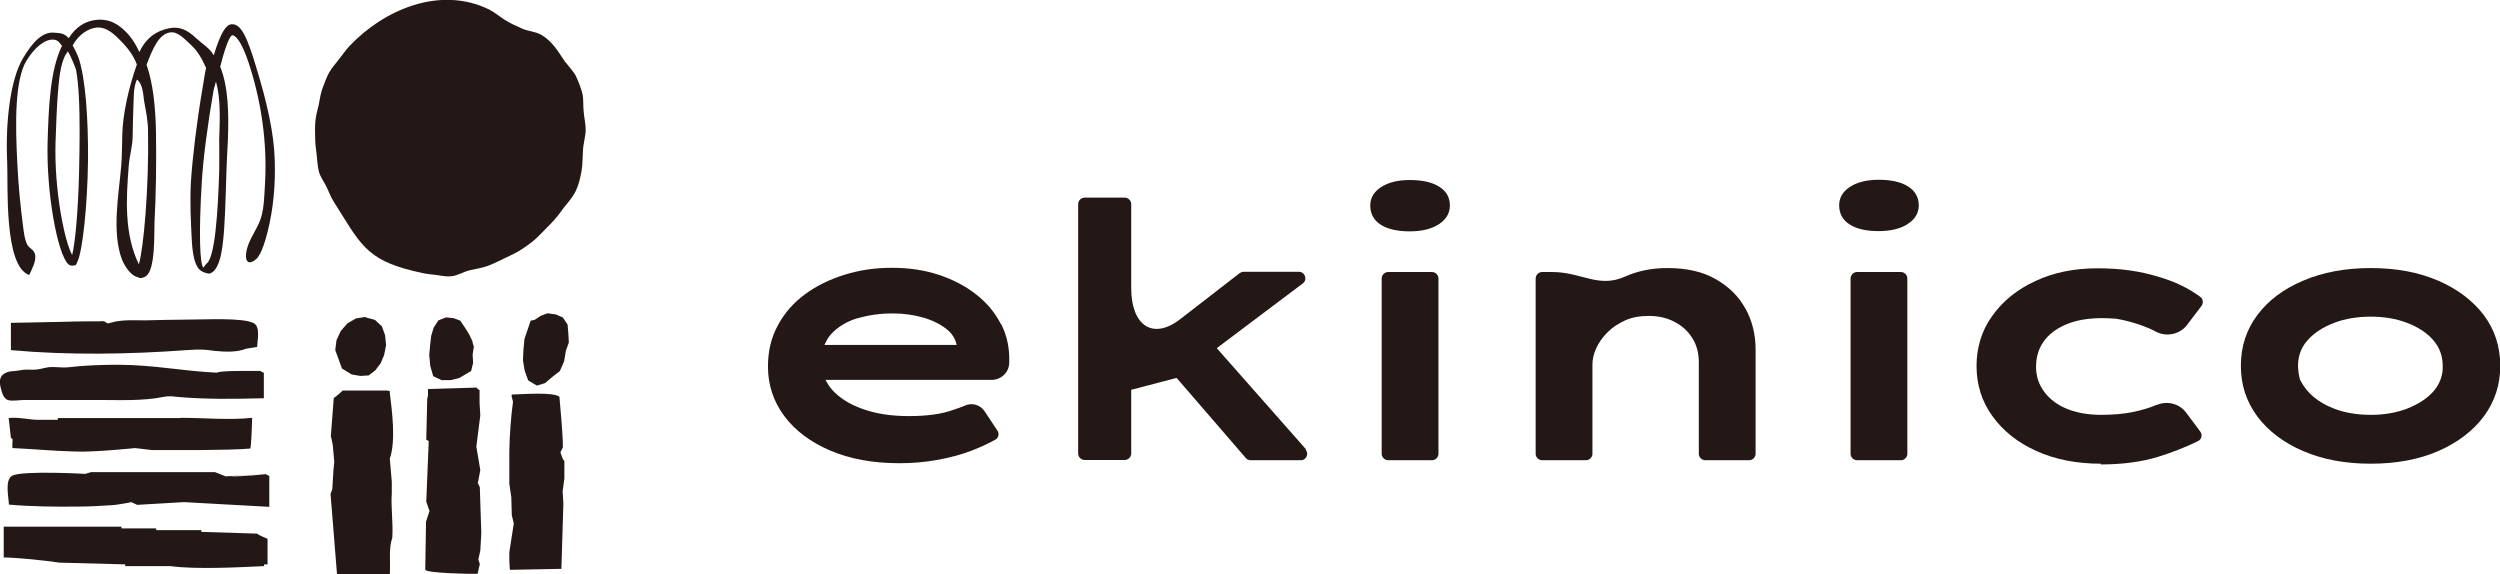
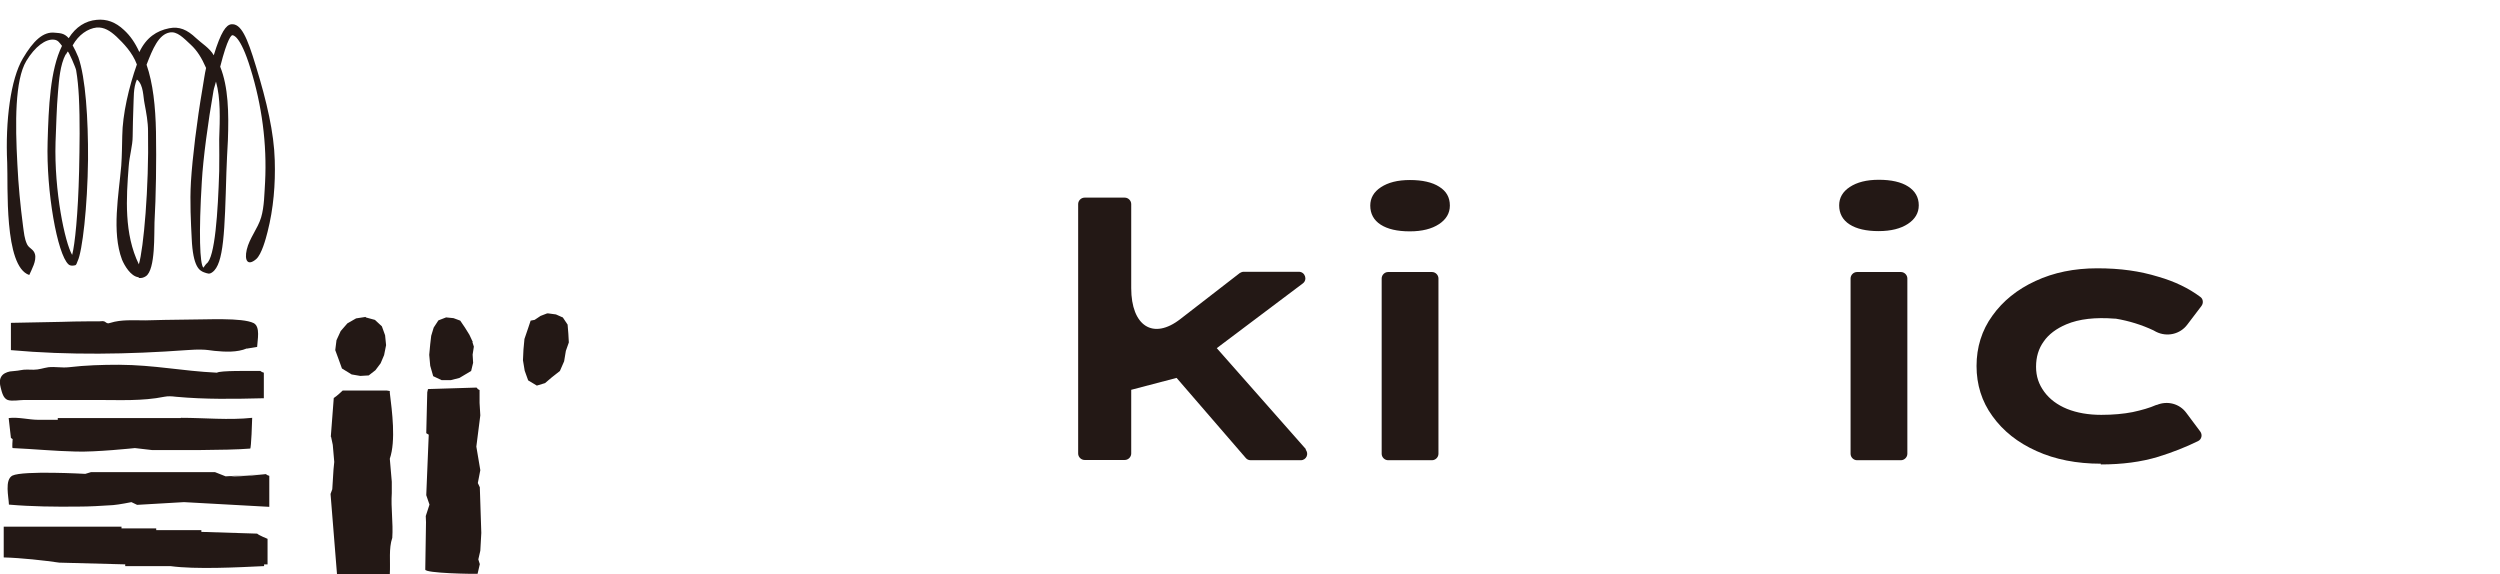
<svg xmlns="http://www.w3.org/2000/svg" id="_レイヤー_2" viewBox="0 0 100.82 23.15">
  <defs>
    <style>.cls-1,.cls-2{fill:#231815;}.cls-2{fill-rule:evenodd;}</style>
  </defs>
  <g id="_レイヤー_1-2">
-     <path class="cls-1" d="M40.37,13.08c-.24-.47-.57-.87-1.01-1.21-.43-.34-.94-.6-1.51-.79-.58-.19-1.2-.28-1.88-.28s-1.3.09-1.91.28c-.61.19-1.14.45-1.6.79-.46.34-.83.76-1.09,1.25-.27.49-.4,1.05-.4,1.66,0,.74.22,1.41.66,2,.44.59,1.06,1.05,1.85,1.39.8.34,1.72.51,2.78.51.52,0,1.03-.04,1.53-.13.49-.09.96-.21,1.4-.38.34-.13.66-.28.95-.44.13-.07.17-.25.08-.37l-.51-.77c-.17-.26-.5-.36-.78-.24-.15.06-.32.13-.52.19-.45.16-1.03.24-1.76.24s-1.34-.1-1.87-.29c-.53-.19-.94-.45-1.23-.78-.11-.12-.19-.26-.26-.39h6.7c.39,0,.71-.31.71-.7.02-.57-.09-1.09-.33-1.56M34.57,12.84c.44-.13.91-.2,1.43-.2.45,0,.86.06,1.24.17.38.11.69.27.93.46.23.18.36.4.41.64h-5.33c.07-.16.15-.31.27-.44.27-.29.62-.5,1.06-.64" />
    <path class="cls-1" d="M52.67,18.12l-3.6-4.08,3.47-2.61c.2-.15.09-.47-.16-.47h-2.22c-.06,0-.11.02-.16.05l-2.39,1.85c-1.11.87-1.99.28-1.99-1.24v-3.39c0-.14-.12-.26-.26-.26h-1.62c-.14,0-.26.12-.26.26v10.06c0,.14.12.26.26.26h1.62c.14,0,.26-.12.26-.26v-2.57s1.83-.48,1.83-.48l2.79,3.23c.05.06.12.09.2.09h2.02c.22,0,.34-.26.19-.43" />
    <path class="cls-1" d="M56.85,9.33c-.5,0-.89-.09-1.17-.27-.28-.18-.42-.44-.42-.77,0-.3.14-.55.43-.74.29-.19.67-.29,1.17-.29s.9.09,1.18.27c.29.18.43.43.43.76,0,.31-.15.56-.44.75-.29.19-.68.29-1.17.29M55.72,18.3v-7.07c0-.14.12-.26.26-.26h1.77c.14,0,.26.12.26.26v7.07c0,.14-.12.26-.26.26h-1.77c-.14,0-.26-.12-.26-.26" />
-     <path class="cls-1" d="M70.38,12.43c-.27-.49-.67-.88-1.2-1.18-.53-.3-1.17-.44-1.94-.44-.64,0-1.21.12-1.72.35-1.06.47-1.75-.19-2.92-.19h-.41c-.14,0-.26.12-.26.26v7.07c0,.14.12.26.26.26h1.77c.14,0,.26-.12.26-.26v-3.61c0-.2.05-.41.15-.64.1-.22.24-.43.44-.63.19-.2.43-.36.71-.49.28-.13.6-.19.97-.19.39,0,.74.08,1.04.24.31.16.55.38.72.66.18.28.26.61.26.98v3.68c0,.14.12.26.26.26h1.77c.14,0,.26-.12.26-.26v-4.21c0-.61-.14-1.16-.41-1.65" />
    <path class="cls-1" d="M74.63,18.3v-7.07c0-.14.12-.26.26-.26h1.77c.14,0,.26.12.26.26v7.07c0,.14-.12.26-.26.26h-1.77c-.14,0-.26-.12-.26-.26M75.76,9.32c-.5,0-.89-.09-1.17-.27-.28-.18-.42-.44-.42-.77,0-.3.14-.55.43-.74.29-.19.67-.29,1.17-.29s.9.09,1.18.27c.28.18.43.43.43.76,0,.31-.15.56-.44.75-.29.19-.68.29-1.18.29" />
    <path class="cls-1" d="M84.72,18.7c-.97,0-1.84-.17-2.59-.51-.76-.34-1.35-.81-1.78-1.41-.43-.59-.64-1.27-.64-2.02s.21-1.44.64-2.03c.42-.59,1-1.06,1.74-1.4.73-.34,1.56-.51,2.49-.51s1.71.11,2.46.34c.66.19,1.22.46,1.69.81.12.08.14.25.05.37l-.57.75c-.29.39-.82.51-1.26.29-.04-.02-.08-.04-.11-.06-.47-.22-.98-.38-1.52-.47-.01,0-.02,0-.04,0-.78-.06-1.43.01-1.95.23-.4.17-.71.4-.91.69-.21.29-.31.63-.31,1.02s.11.71.33,1.01c.22.3.53.53.92.69.4.16.86.24,1.38.24.48,0,.9-.04,1.26-.11.37-.08.69-.17.96-.29,0,0,.01,0,.02,0,.43-.18.92-.05,1.19.32l.56.75c.1.13.06.32-.09.39-.49.24-1.02.45-1.6.63-.69.21-1.46.31-2.32.31" />
-     <path class="cls-1" d="M95.61,18.7c-1.03,0-1.94-.17-2.73-.51-.79-.34-1.41-.81-1.85-1.4-.44-.6-.66-1.27-.66-2.04s.22-1.45.66-2.04c.44-.59,1.06-1.06,1.85-1.39.79-.34,1.7-.51,2.73-.51s1.93.17,2.72.51c.78.34,1.39.8,1.84,1.39.44.59.66,1.27.66,2.04s-.22,1.44-.66,2.04c-.44.59-1.06,1.06-1.84,1.4-.78.34-1.69.51-2.72.51M95.61,16.73c.53,0,1.02-.08,1.46-.25.44-.17.8-.4,1.06-.69.26-.3.39-.64.38-1.03,0-.39-.12-.74-.38-1.04-.26-.3-.61-.53-1.06-.7-.44-.17-.93-.25-1.46-.25s-1.04.08-1.48.25c-.44.17-.8.4-1.06.69-.37.41-.48.93-.33,1.55,0,.03.02.05.03.08.26.51.71.89,1.36,1.14.44.17.94.25,1.48.25" />
    <path class="cls-1" d="M5.58,11.18c-.31-.04-.56-.47-.66-.71-.42-1.12-.13-2.62-.03-3.79.03-.42.03-.82.04-1.19.01-.88.27-1.99.59-2.89-.18-.49-.55-.86-.82-1.12-.26-.24-.5-.39-.8-.37-.36.04-.73.29-.97.72.07.12.16.31.23.48.29.82.4,2.48.39,4.12-.02,1.9-.23,3.72-.42,4.1-.04.08-.04.16-.11.17-.06.01-.17.04-.26-.04-.45-.41-.9-2.94-.84-4.94.04-1.39.1-2.9.58-3.87-.11-.14-.16-.23-.32-.25-.34-.04-.77.28-1.12.86-.46.77-.45,2.49-.36,4.16.04.84.12,1.67.23,2.51.04.27.05.48.16.72.09.18.26.19.32.4.07.27-.13.61-.23.84-1.03-.34-.85-3.63-.89-4.52-.08-1.7.14-3.38.63-4.21.42-.71.82-1.1,1.3-1.04.17.02.36,0,.55.22.29-.46.68-.7,1.13-.74.4-.04.76.09,1.1.41.25.23.44.5.62.89.28-.59.7-.86,1.2-.96.41-.08.72.05,1.09.4.21.2.55.4.71.69.29-.95.5-1.22.7-1.25.4-.05.65.53,1,1.69.44,1.43.73,2.69.76,3.79.03.97-.05,1.95-.29,2.89-.07.28-.24.91-.46,1.1-.34.29-.48.06-.38-.38.11-.47.44-.84.58-1.3.13-.44.13-.97.16-1.42.08-1.55-.13-3.11-.59-4.59-.41-1.34-.7-1.34-.73-1.34-.03,0-.19.08-.49,1.27.33.82.35,1.86.31,2.97-.02.43-.05.86-.06,1.28-.07,2.38-.1,3.71-.57,4.04-.12.09-.19.05-.34,0-.17-.07-.44-.2-.49-1.37-.03-.62-.08-1.46-.03-2.29.06-.96.24-2.44.46-3.72.06-.34.09-.6.15-.86-.18-.41-.36-.7-.62-.94-.29-.27-.55-.55-.85-.49-.44.08-.68.65-.93,1.3.26.75.36,1.68.38,2.71.02,1.19,0,2.59-.06,3.65-.02.4.05,1.91-.35,2.17-.09.06-.18.08-.27.07ZM8.2,10.8s.11-.16.13-.17c.34-.24.46-2.07.51-3.73.01-.42,0-.86,0-1.29.03-.82.06-1.64-.13-2.32-.02.1-.08.25-.1.37-.22,1.26-.42,2.75-.47,3.65-.13,2.11-.08,3.35.06,3.48ZM5.54,3.22s-.01,0-.02-.01c-.15.34-.12.73-.14,1.09-.02.4-.02.8-.03,1.2,0,.38-.13.78-.16,1.21-.1,1.28-.19,2.72.41,3.95.19-.64.41-3.08.37-5.36,0-.38-.07-.75-.14-1.12-.06-.29-.04-.74-.29-.96ZM2.65,2.19c-.23.43-.27,1.05-.31,1.51-.06.68-.07,1.35-.1,2.03-.06,1.98.38,4.06.67,4.55.11-.41.24-1.66.28-3.38.02-1.01.04-2.02-.01-3.02-.02-.35-.05-.7-.11-1.05-.01-.08-.31-.79-.34-.75-.03.04-.05.08-.07.12Z" />
-     <path class="cls-2" d="M22.81,2.53c-.28-.42-.52-.86-.99-1.13-.23-.13-.52-.14-.75-.24-.25-.11-.49-.22-.7-.35-.22-.14-.42-.31-.63-.42-2.01-.99-4.28.02-5.65,1.47-.16.17-.28.36-.42.53-.14.18-.29.35-.4.54-.11.2-.18.42-.26.62-.08.21-.11.43-.15.65-.05.22-.12.44-.14.67-.02.23-.02.46-.01.69,0,.23.03.45.06.68.03.23.03.46.09.68.06.22.2.4.3.6.1.2.17.41.29.6,1.06,1.67,1.28,2.34,3.23,2.81.25.06.49.12.75.14.26.02.51.1.77.07.25-.02.49-.18.74-.24.25-.06.5-.09.74-.18.24-.09.47-.21.7-.32.23-.11.46-.21.68-.36.21-.14.42-.29.61-.47.19-.19.38-.38.57-.58.19-.19.35-.41.51-.63.17-.21.35-.41.47-.66.12-.25.18-.52.23-.79.05-.27.04-.55.06-.83.01-.28.1-.56.11-.83,0-.25-.06-.49-.08-.73-.03-.24,0-.5-.05-.73-.06-.24-.15-.47-.25-.69-.1-.22-.29-.39-.43-.59Z" />
    <path class="cls-2" d="M9.95,14.06c.14-.02.28-.05.42-.07.01-.27.14-.81-.14-.96-.47-.23-1.9-.14-2.8-.14-.52,0-1.05.02-1.57.03-.46,0-.97-.04-1.41.1-.03,0-.05.02-.08.02-.08,0-.11-.06-.17-.08-.06-.02-.15,0-.21,0-.16,0-.33,0-.49,0-.34,0-.68.01-1.02.02-.68.01-1.36.03-2.04.04v1.1c2.33.21,4.75.17,7.08,0,.21-.01.41-.03.62-.02.17,0,.34.03.51.05.42.04.91.07,1.31-.1M10.64,16.06v-1.03c-.16-.06-.02,0-.14-.07-.45,0-1.63-.02-1.75.07-1.44-.07-2.5-.31-3.95-.32-.68,0-1.35.02-2.03.1-.28.03-.55-.03-.82,0-.2.03-.38.1-.59.1-.18,0-.36-.02-.54.02-.14.03-.28.03-.42.05-.14.03-.28.09-.35.21-.08.13-.06.3-.02.45.05.19.1.42.28.49.17.06.49,0,.67,0,.98,0,1.96,0,2.94,0,.91,0,1.82.05,2.71-.13.15-.03.3-.02.46,0,1.19.11,2.35.09,3.55.06M7.28,16.86H2.33v.07h-.79c-.37,0-.81-.12-1.19-.07,0,.03.09.8.09.8l.07.05s-.03.36,0,.36c.87.04,1.67.12,2.54.14.79.03,2.39-.14,2.39-.14l.69.08h.6s2.44.02,3.36-.06c.04,0,.08-1.13.08-1.24-.94.1-1.93,0-2.87,0M9.1,19.21l-.43-.17H3.67l-.23.07s-2.5-.14-2.94.07c-.32.17-.15.86-.14,1.17.92.08,1.86.09,2.79.08.47,0,.94-.03,1.41-.06.25-.02.74-.12.74-.12l.23.11,1.89-.11,3.44.19v-1.25c-.16-.06-.02,0-.14-.07M10.72,19.12s-.94.11-1.47.09M8.12,21.45v-.07h-1.82v-.07h-1.4v-.07H.15v1.24c.72.02,1.62.12,2.24.21.89.02,1.77.05,2.66.07v.07h1.82c1.03.14,2.73.05,3.78,0v-.07h.14v-1.03s-.35-.14-.42-.21c-.75-.02-1.49-.05-2.24-.07" />
-     <path class="cls-2" d="M20.57,22.98l2.07-.04.08-2.63-.03-.5.07-.51v-.71l-.07-.09-.09-.26.1-.2c0-.63-.12-1.72-.14-2.04-.26-.2-1.45-.1-1.92-.09-.04.1.08.26.04.36-.06.4-.14,1.38-.14,1.97v1.27l.08.54.02.73.08.33-.18,1.16v.33l.02.36Z" />
-     <path class="cls-2" d="M17.18,21.06l-.03,1.91c0,.15,1.93.18,2.11.17l.09-.39-.06-.19.08-.35.04-.72-.06-1.84-.08-.17.1-.52-.16-.95.16-1.26-.03-.5v-.52c-.13-.08-.02.01-.12-.1l-1.96.06v.26s-.03.13-.03.13l-.04,1.65.1.06-.1,2.44.13.38-.15.46Z" />
+     <path class="cls-2" d="M17.18,21.06l-.03,1.91c0,.15,1.93.18,2.11.17l.09-.39-.06-.19.08-.35.04-.72-.06-1.84-.08-.17.1-.52-.16-.95.16-1.26-.03-.5v-.52c-.13-.08-.02.01-.12-.1l-1.96.06s-.03.13-.03.13l-.04,1.65.1.06-.1,2.44.13.38-.15.46Z" />
    <path class="cls-2" d="M13.35,17.61l.07.33.06.69-.03.3-.05.8-.07.19.26,3.23h2.13c.03-.51-.05-1.03.1-1.46.04-.62-.06-1.19-.02-1.81v-.45l-.08-.93c.25-.73.09-1.92,0-2.66v-.07s-.12-.02-.12-.02h-1.78s-.25.24-.36.3c-.04.53-.08,1.05-.12,1.57Z" />
    <path class="cls-2" d="M14.75,12.78l-.39.06-.35.2-.27.31-.17.37-.05.4.14.38.13.36.39.24.35.06.34-.02.27-.21.21-.28.14-.33.08-.4-.04-.4-.13-.36-.28-.26-.37-.1M22.69,12.8l-.27-.12-.3-.04h-.06s-.26.1-.26.1l-.24.16-.16.03-.11.33-.14.41-.04.43-.02.43.07.42.14.39.35.21.33-.1.27-.23.33-.26.17-.39.07-.42.12-.34-.02-.36-.03-.36-.2-.3M19.07,13.8l-.14-.3-.18-.29-.19-.28-.27-.1-.3-.03-.31.12-.19.29-.1.33-.04.34-.04.43.04.44.12.42.34.16h.37s.35-.09.35-.09l.47-.28.08-.33-.02-.33.05-.32-.06-.19" />
  </g>
</svg>